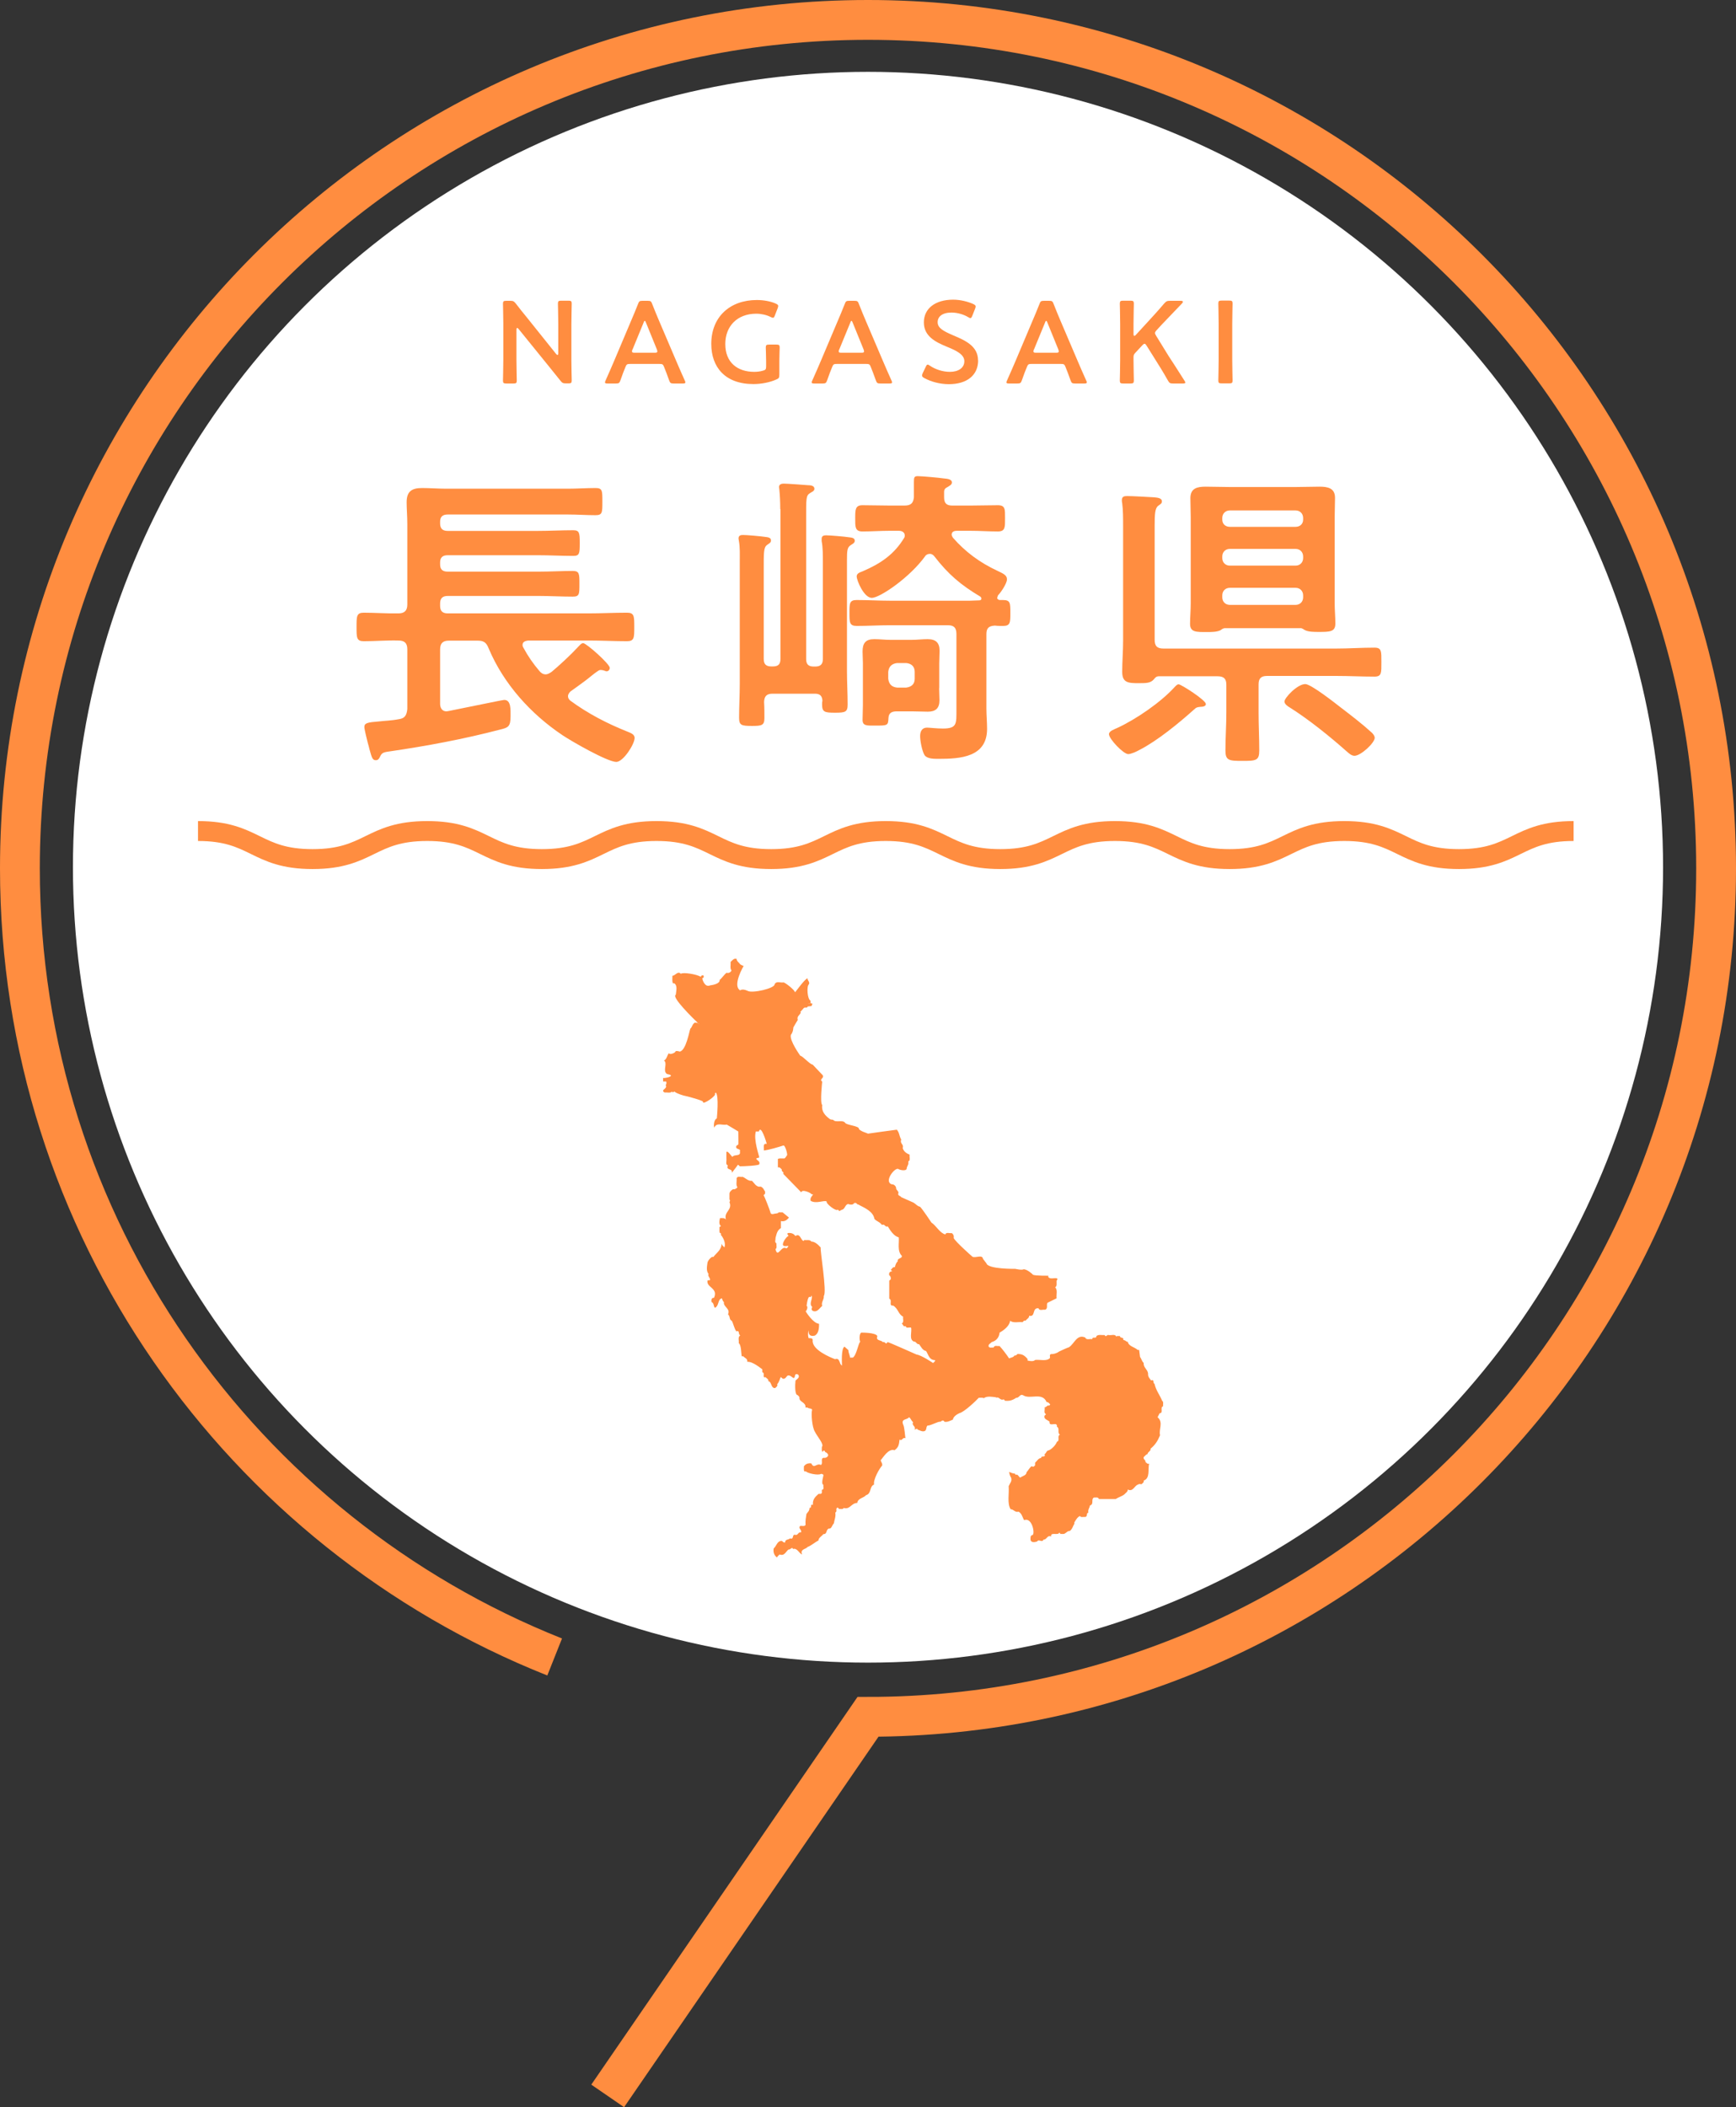
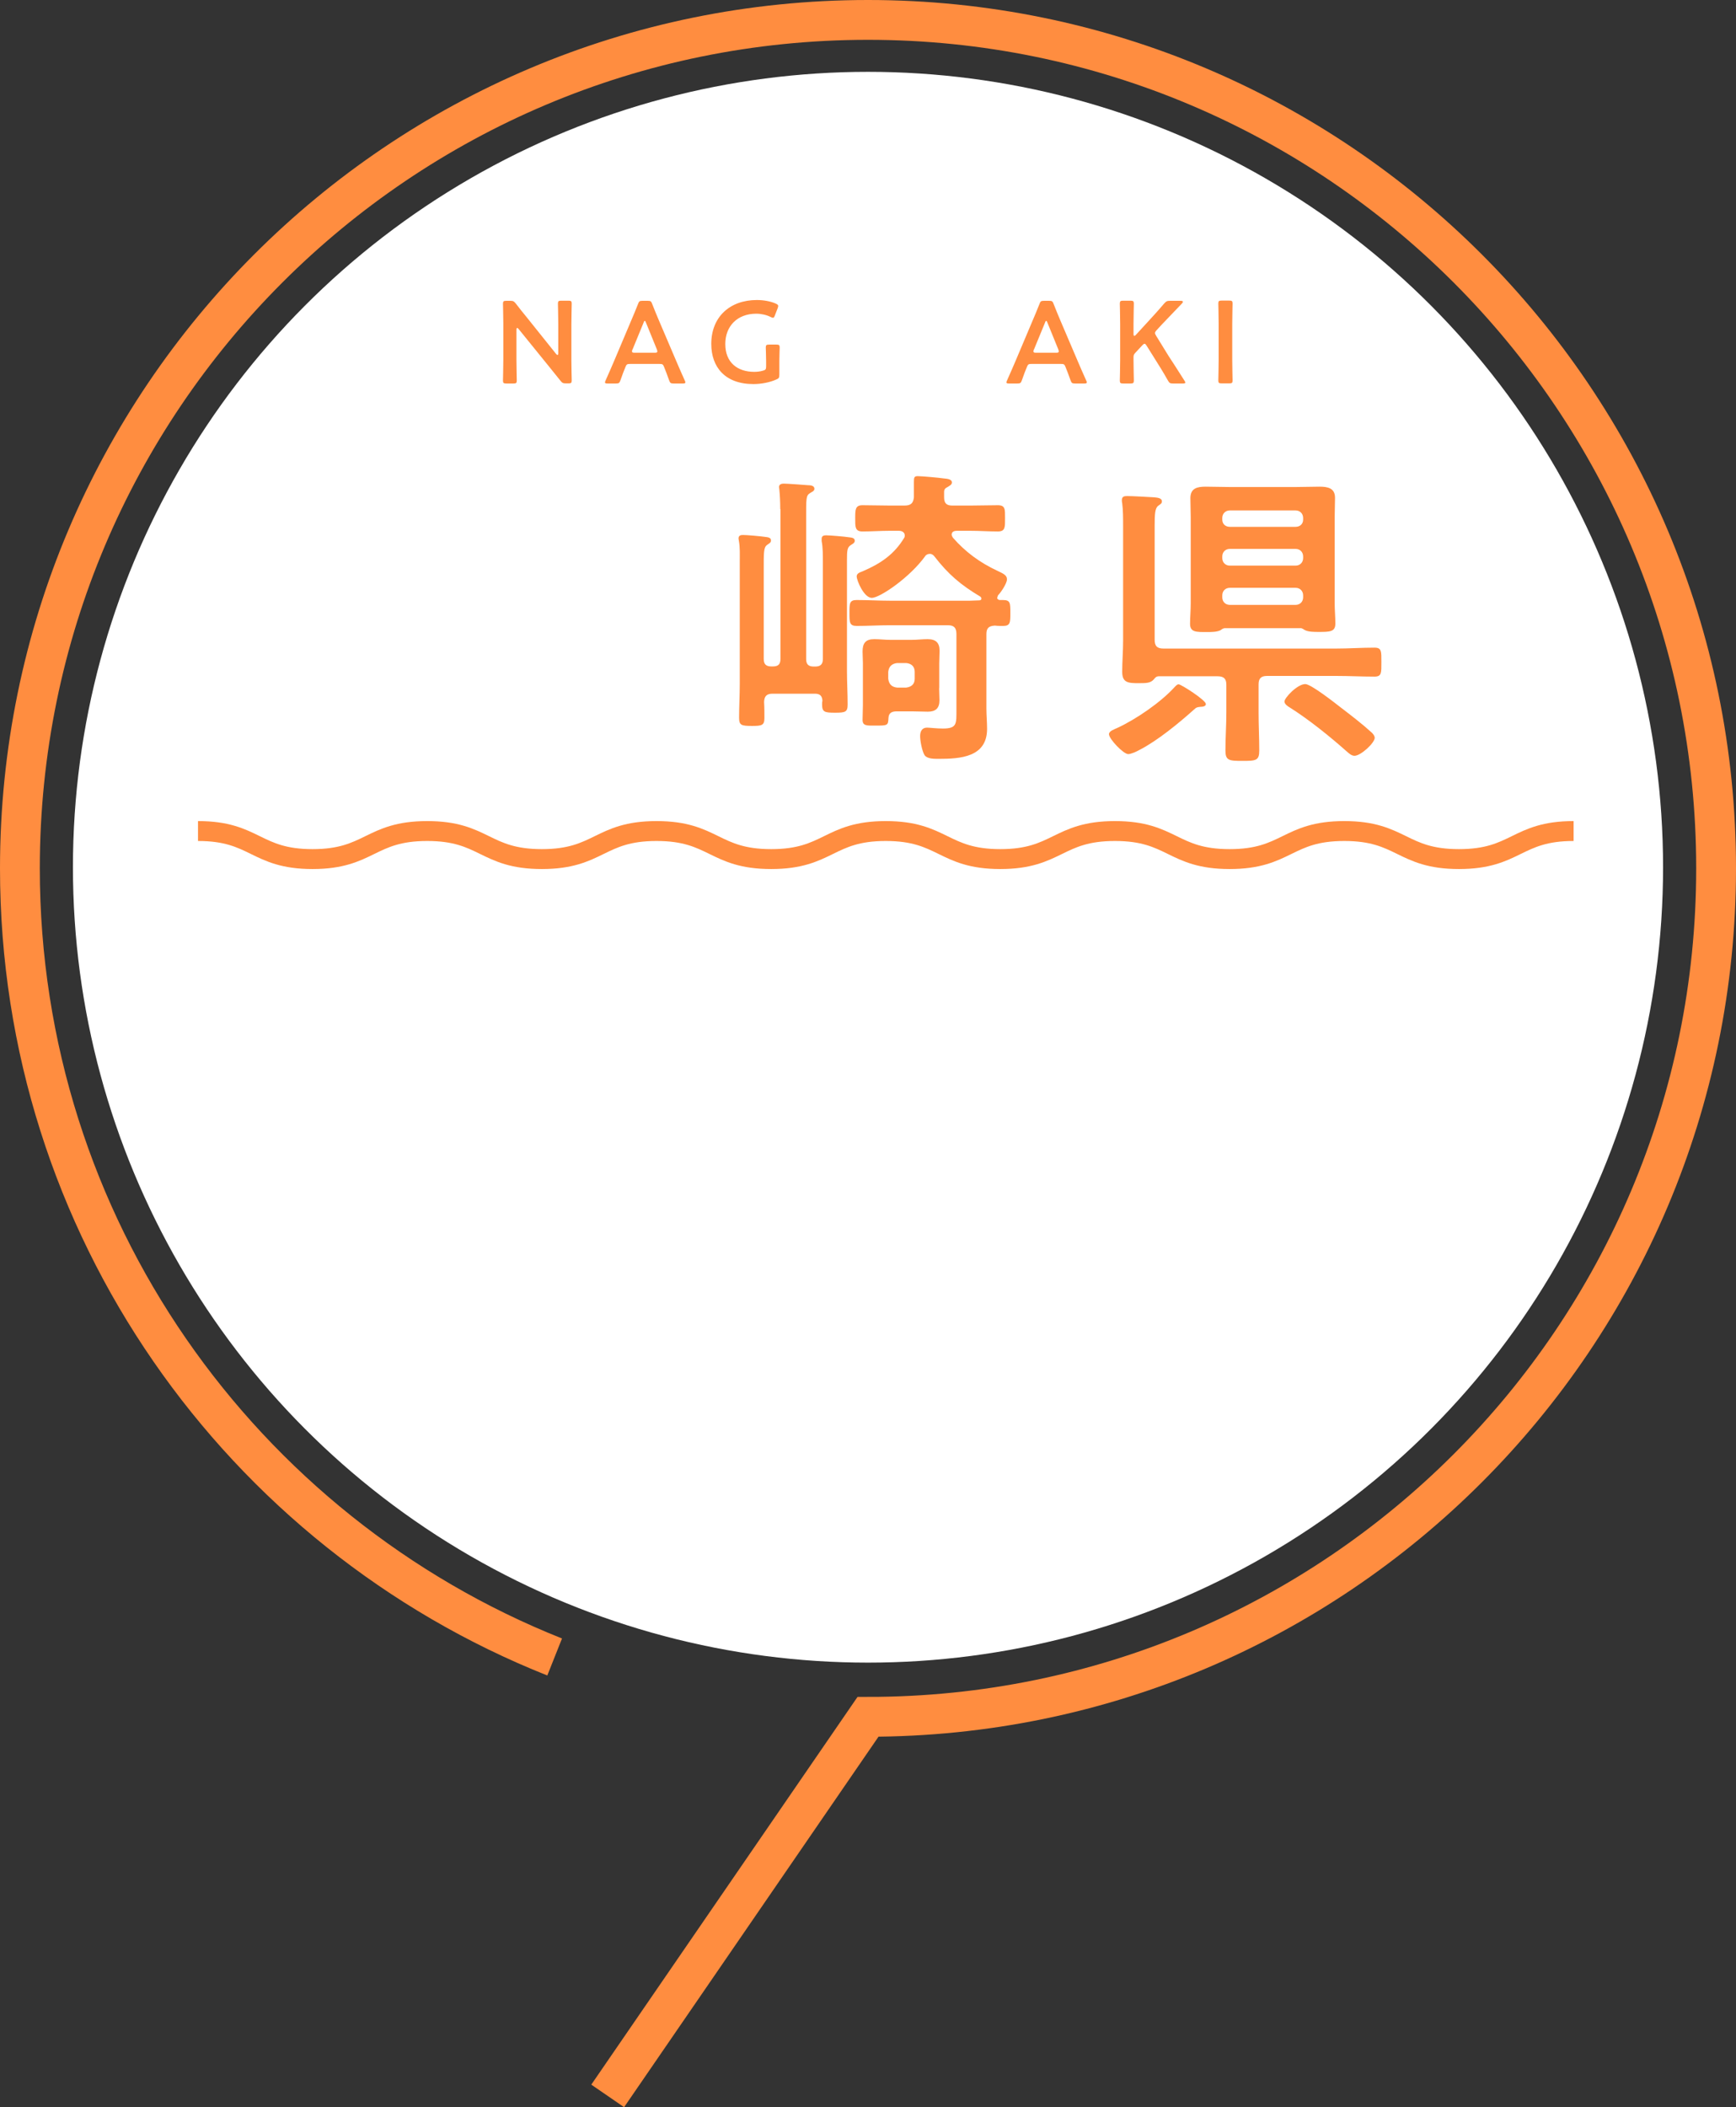
<svg xmlns="http://www.w3.org/2000/svg" id="_レイヤー_2" viewBox="0 0 153.52 186.27">
  <rect x="0" y="0" width="153.52" height="186.27" fill="#333333" stroke="none" />
  <defs>
    <style>.cls-1{stroke-width:1.76px;}.cls-1,.cls-2{fill:none;stroke:#ff8d40;stroke-miterlimit:10;}.cls-3{fill:#ff8d40;}.cls-4{fill:#fff;}.cls-2{stroke-width:3.52px;}</style>
  </defs>
  <g id="_コンテンツ">
    <circle class="cls-4" cx="76.76" cy="76.66" r="70.31" />
    <path class="cls-2" d="M49.05,146.47C21.34,135.45,1.76,108.39,1.76,76.76,1.76,35.34,35.34,1.76,76.76,1.76s75,33.58,75,75-33.58,75-75,75l-23.02,33.51" />
-     <path class="cls-3" d="M36.02,53.44v-7.09c0-.73-.06-1.37-.06-1.95,0-.98.47-1.26,1.37-1.26.7,0,1.4.06,2.12.06h10.78c.81,0,1.62-.06,2.43-.06.61,0,.61.22.61,1.2s0,1.2-.61,1.2c-.81,0-1.62-.06-2.43-.06h-10.64c-.45,0-.67.2-.67.64v.14c0,.47.22.67.67.67h7.99c1.03,0,2.07-.06,3.1-.06.56,0,.59.22.59,1.15s-.03,1.12-.59,1.12c-1.03,0-2.07-.06-3.1-.06h-7.99c-.45,0-.67.2-.67.64v.17c0,.45.22.64.67.64h8.1c.98,0,1.95-.06,2.96-.06.59,0,.59.25.59,1.15s0,1.12-.59,1.12c-1.01,0-1.98-.06-2.96-.06h-8.1c-.45,0-.67.2-.67.67v.2c0,.47.22.67.67.67h12.48c1.12,0,2.23-.06,3.38-.06.64,0,.64.31.64,1.26s0,1.26-.64,1.26c-1.12,0-2.26-.06-3.38-.06h-5.36c-.25.03-.5.11-.5.39,0,.11.03.17.08.25.39.73.87,1.42,1.4,2.04.14.17.31.31.56.31.2,0,.36-.11.53-.22.61-.5,1.73-1.54,2.26-2.12.22-.22.36-.42.53-.42.28,0,2.35,1.84,2.35,2.18,0,.17-.11.31-.28.31-.06,0-.11-.03-.2-.06-.08-.03-.22-.06-.31-.06-.14,0-.2.06-.28.11-.34.22-.75.59-1.09.84-.42.31-.87.64-1.31.95-.11.11-.22.25-.22.42s.08.28.2.39c1.56,1.15,3.29,2.04,5.05,2.74.25.11.64.22.64.56,0,.56-1.01,2.12-1.62,2.12-.78,0-3.99-1.84-4.77-2.37-2.79-1.87-5.19-4.52-6.51-7.65-.22-.56-.45-.7-1.01-.7h-2.51c-.53,0-.78.22-.78.78v4.8c0,.36.17.67.56.67.08,0,.14-.03.2-.03,1.59-.31,4.75-.98,4.91-.98.61,0,.56.84.56,1.45,0,.92-.22,1-.92,1.17-3.21.84-6.48,1.45-9.77,1.93-.61.08-.7.14-.87.5-.08.17-.17.28-.36.28-.31,0-.36-.28-.56-.98-.03-.14-.08-.33-.14-.53-.06-.22-.31-1.23-.31-1.42,0-.36.28-.42,1.31-.5.45-.06,1.03-.06,1.76-.2.53-.08.67-.36.73-.89v-5.28c0-.56-.25-.78-.78-.78-1.03-.03-2.04.06-3.07.06-.64,0-.64-.31-.64-1.26s0-1.26.64-1.26c1.03,0,2.04.08,3.07.06.53,0,.78-.25.78-.78Z" />
    <path class="cls-3" d="M69,45.01c0-.61-.03-1.26-.08-1.73,0-.06-.03-.17-.03-.22,0-.25.22-.31.42-.31.28,0,1.81.11,2.15.14.2,0,.56.03.56.31,0,.2-.17.25-.39.39-.36.22-.34.5-.34,2.26v12.4c0,.47.2.67.67.67h.14c.45,0,.67-.2.67-.67v-8.52c0-.64,0-1.37-.11-1.9v-.2c0-.25.17-.31.39-.31.31,0,1.65.11,2.01.17.2.03.53.03.53.31,0,.2-.2.28-.36.39-.31.2-.33.47-.33,1.37v9.75c0,.98.06,1.98.06,2.96,0,.67-.2.73-1.12.73s-1.14-.06-1.14-.73c0-.11,0-.22.03-.34-.03-.42-.22-.61-.67-.61h-3.74c-.5,0-.73.2-.75.73.03.47.03.95.03,1.42,0,.64-.22.7-1.09.7-.95,0-1.15-.06-1.15-.73,0-1,.06-1.98.06-2.99v-10.86c0-.59.03-1.2-.08-1.79,0-.06-.03-.14-.03-.2,0-.25.17-.31.39-.31.36,0,1.56.11,1.98.17.17.03.5.03.5.31,0,.2-.14.25-.33.39-.33.22-.31.67-.31,2.29v7.79c0,.47.2.67.67.67h.14c.48,0,.67-.2.67-.67v-13.24ZM88.18,52.82c0,.14.11.2.22.22h.28c.67,0,.67.25.67,1.14,0,.84,0,1.15-.64,1.15-.25,0-.5,0-.73-.03-.56.03-.75.25-.75.75v6.59c0,.59.06,1.17.06,1.79,0,2.51-2.37,2.65-4.3,2.65-.39,0-1.01,0-1.23-.33-.22-.36-.39-1.26-.39-1.68s.17-.75.61-.75c.22,0,.84.08,1.4.08,1.26,0,1.2-.42,1.2-1.68v-6.67c0-.56-.22-.78-.75-.78h-5.14c-.98,0-1.95.06-2.93.06-.64,0-.64-.31-.64-1.15s0-1.14.64-1.14c.98,0,1.95.06,2.93.06h7.09c.28,0,.56-.03.84-.03.08,0,.17-.06.17-.14s-.03-.14-.11-.2c-1.7-1.01-2.82-1.96-4.05-3.55-.08-.11-.22-.22-.39-.22s-.33.06-.42.2c-1.37,1.9-4.02,3.69-4.72,3.69s-1.34-1.54-1.34-1.9c0-.28.31-.36.53-.45,1.56-.67,2.79-1.48,3.69-2.99.03-.06.03-.11.03-.17,0-.39-.42-.42-.5-.42h-.81c-.81,0-1.62.06-2.43.06-.67,0-.64-.42-.64-1.17s0-1.15.64-1.15c.81,0,1.62.03,2.43.03h1.28c.53,0,.78-.17.84-.73v-1.34c0-.42.03-.53.34-.53.33,0,1.93.14,2.29.2.22.03.73.03.73.36,0,.2-.2.28-.36.39-.22.11-.33.2-.33.45v.47c0,.53.22.73.73.73h1.59c.81,0,1.62-.03,2.43-.03.67,0,.64.36.64,1.15s.03,1.17-.64,1.17c-.81,0-1.62-.06-2.43-.06h-1.2c-.22,0-.45.08-.45.33,0,.11.06.2.11.28,1.12,1.28,2.4,2.21,3.94,2.93.53.25.84.39.84.75s-.53,1.15-.78,1.4c-.03.06-.06.11-.06.2ZM83.05,60.81c0,.39.03.73.03,1.09,0,.7-.33,1.01-1.03,1.01-.48,0-.95-.03-1.42-.03h-1.31c-.42,0-.73.11-.75.59-.03.67-.06.67-1.23.67-.67,0-1.06.03-1.06-.5,0-.45.03-.89.03-1.31v-3.71c0-.33-.03-.7-.03-1.03,0-.75.28-1.09,1.03-1.09.47,0,.95.06,1.42.06h1.9c.47,0,.95-.06,1.4-.06.73,0,1.06.31,1.06,1.03,0,.36-.03.73-.03,1.09v2.21ZM78.55,60c.06.48.31.73.78.78h.81c.47-.06.75-.31.75-.78v-.61c0-.47-.28-.73-.75-.78h-.81c-.47.06-.73.31-.78.78v.61Z" />
    <path class="cls-3" d="M106.64,62.23c0,.22-.31.25-.47.25-.28.03-.36.03-.59.25-1.34,1.2-3.24,2.76-4.83,3.57-.25.14-.73.36-.98.36-.42,0-1.7-1.34-1.7-1.76,0-.28.45-.42.75-.56,1.68-.78,3.83-2.26,5.05-3.6.11-.11.22-.25.36-.25.22,0,2.4,1.4,2.4,1.73ZM111.3,62.96c0,1.15.06,2.26.06,3.38,0,.89-.28.92-1.48.92s-1.51-.03-1.51-.92c0-1.12.08-2.23.08-3.38v-2.43c0-.53-.22-.75-.78-.75h-5.17c-.25,0-.33.11-.47.28-.28.31-.61.33-1.31.33-.95,0-1.48-.03-1.48-1.01,0-.89.08-1.81.08-2.74v-10.11c0-.7,0-1.45-.08-2.04-.03-.11-.03-.2-.03-.28,0-.33.22-.36.47-.36.5,0,1.81.08,2.37.11.22.03.7.03.7.36,0,.2-.14.25-.33.39-.28.22-.31.73-.31,1.76v10.08c0,.56.22.78.78.78h15.25c1.15,0,2.26-.08,3.41-.08.64,0,.61.33.61,1.28s.03,1.28-.61,1.28c-1.12,0-2.26-.06-3.41-.06h-6.09c-.53,0-.75.22-.75.75v2.43ZM115.04,55.53h-6.76c-.14.03-.22.08-.33.17-.31.17-.84.17-1.2.17-.95,0-1.51.03-1.51-.73,0-.45.06-1.23.06-1.81v-7.62c0-.56-.03-1.12-.03-1.68,0-.89.64-1.01,1.34-1.01s1.4.03,2.09.03h5.92c.7,0,1.37-.03,2.07-.03s1.37.11,1.37.98c0,.59-.03,1.15-.03,1.7v7.62c0,.59.06,1.2.06,1.81,0,.73-.5.73-1.51.73-.36,0-.89,0-1.2-.17-.11-.08-.22-.14-.34-.17ZM114.57,46.57c.39,0,.67-.25.67-.64v-.14c0-.39-.28-.67-.67-.67h-5.81c-.39,0-.67.28-.67.67v.14c0,.39.28.64.67.64h5.81ZM108.09,49.33c0,.39.28.67.67.67h5.81c.39,0,.67-.28.67-.67v-.14c0-.39-.28-.67-.67-.67h-5.81c-.39,0-.67.28-.67.67v.14ZM108.09,52.8c0,.39.28.67.67.67h5.81c.39,0,.67-.28.67-.67v-.17c0-.39-.28-.67-.67-.67h-5.81c-.39,0-.67.28-.67.67v.17ZM119.79,66.81c-.28,0-.5-.22-.7-.39-1.51-1.34-3.35-2.82-5.03-3.88-.2-.11-.47-.31-.47-.53,0-.33,1.14-1.54,1.84-1.54.5,0,2.6,1.65,3.1,2.04.95.73,1.9,1.45,2.79,2.26.11.11.25.28.25.45,0,.45-1.23,1.59-1.79,1.59Z" />
    <path class="cls-3" d="M45.67,31.83c0,.6.03,1.73.03,1.81,0,.22-.06.26-.3.26h-.62c-.24,0-.3-.04-.3-.26,0-.07.03-1.21.03-1.81v-3.28c0-.58-.03-1.63-.03-1.7,0-.22.06-.26.3-.26h.34c.26,0,.33.04.5.25.32.42.65.83.98,1.23l2.58,3.22c.05.06.09.09.12.09.05,0,.07-.06.07-.17v-2.56c0-.6-.03-1.73-.03-1.81,0-.22.06-.26.3-.26h.62c.24,0,.3.04.3.26,0,.07-.03,1.21-.03,1.81v3.28c0,.57.03,1.63.03,1.7,0,.22-.06.26-.3.26h-.21c-.26,0-.34-.04-.5-.25-.31-.39-.61-.76-.95-1.18l-2.74-3.38c-.05-.06-.09-.09-.12-.09-.05,0-.07.06-.07.17v2.67Z" />
    <path class="cls-3" d="M55.75,32.17c-.27,0-.34.02-.43.25-.14.34-.28.69-.45,1.19-.09.25-.14.29-.41.29h-.72c-.17,0-.24-.02-.24-.1,0-.04.02-.09.06-.18.32-.72.55-1.24.76-1.74l1.48-3.5c.19-.44.4-.94.62-1.5.09-.25.14-.29.41-.29h.44c.27,0,.32.04.41.29.22.56.42,1.05.61,1.49l1.49,3.49c.23.54.45,1.05.77,1.76.04.08.06.13.06.18,0,.08-.07.1-.24.1h-.79c-.27,0-.32-.04-.41-.29-.18-.5-.31-.85-.45-1.19-.09-.23-.15-.25-.43-.25h-2.53ZM55.93,30.89c-.03.07-.04.13-.04.18,0,.09.07.11.24.11h1.76c.17,0,.24-.02.24-.11,0-.04-.01-.1-.04-.18l-.96-2.36c-.04-.1-.07-.17-.11-.17-.03,0-.07.05-.11.17l-.97,2.36Z" />
    <path class="cls-3" d="M68.92,33.13c0,.26-.05.33-.28.42-.53.24-1.29.4-2.01.4-2.52,0-3.73-1.51-3.73-3.55,0-2.39,1.65-3.88,4.03-3.88.62,0,1.23.12,1.66.31.15.07.23.12.23.22,0,.05-.02.11-.05.2l-.24.62c-.06.15-.09.22-.17.22-.05,0-.11-.02-.21-.07-.35-.18-.83-.29-1.27-.29-1.69,0-2.74,1.11-2.74,2.68,0,1.66,1.1,2.46,2.56,2.46.25,0,.52-.03.75-.1.25-.06.3-.12.3-.38v-.47c0-.45-.03-1.12-.03-1.2,0-.22.06-.26.3-.26h.63c.24,0,.3.04.3.26,0,.07-.03.74-.03,1.2v1.23Z" />
-     <path class="cls-3" d="M74.03,32.17c-.27,0-.34.02-.43.25-.14.34-.28.69-.45,1.19-.09.25-.14.29-.41.29h-.72c-.17,0-.24-.02-.24-.1,0-.04.02-.09.06-.18.32-.72.55-1.24.76-1.74l1.48-3.5c.19-.44.4-.94.62-1.5.09-.25.14-.29.41-.29h.44c.27,0,.32.04.41.29.22.56.42,1.05.61,1.49l1.49,3.49c.23.54.45,1.05.77,1.76.04.08.06.13.06.18,0,.08-.07.1-.24.1h-.79c-.27,0-.32-.04-.41-.29-.18-.5-.31-.85-.45-1.19-.09-.23-.15-.25-.43-.25h-2.53ZM74.21,30.89c-.03.07-.04.13-.04.18,0,.09.07.11.24.11h1.76c.17,0,.24-.02.24-.11,0-.04-.01-.1-.04-.18l-.96-2.36c-.04-.1-.07-.17-.11-.17-.03,0-.07.05-.11.17l-.97,2.36Z" />
-     <path class="cls-3" d="M86.5,31.85c0,1.33-1,2.11-2.59,2.11-.79,0-1.59-.22-2.17-.54-.13-.07-.2-.13-.2-.23,0-.05.02-.11.06-.21l.26-.54c.06-.13.1-.21.18-.21.05,0,.11.04.2.1.5.34,1.16.54,1.76.54.77,0,1.28-.36,1.28-.94s-.66-.92-1.52-1.27c-1-.41-2.06-.92-2.06-2.16s1.02-2.01,2.59-2.01c.66,0,1.32.18,1.77.38.14.07.22.12.22.22,0,.05-.02.11-.05.2l-.24.61c-.06.14-.1.22-.17.22-.05,0-.11-.03-.21-.09-.38-.23-.93-.4-1.46-.4-.83,0-1.23.36-1.23.85,0,.54.54.8,1.39,1.17,1.08.45,2.18.96,2.18,2.2Z" />
    <path class="cls-3" d="M91.25,32.17c-.27,0-.34.02-.43.25-.14.34-.28.69-.45,1.19-.09.25-.14.29-.41.29h-.72c-.17,0-.24-.02-.24-.1,0-.04.02-.09.06-.18.32-.72.55-1.24.76-1.74l1.48-3.5c.19-.44.4-.94.62-1.5.09-.25.14-.29.41-.29h.44c.27,0,.32.04.41.29.22.56.42,1.05.61,1.49l1.49,3.49c.23.54.45,1.05.77,1.76.04.08.06.13.06.18,0,.08-.07.1-.24.1h-.79c-.27,0-.32-.04-.41-.29-.18-.5-.31-.85-.45-1.19-.09-.23-.15-.25-.43-.25h-2.53ZM91.43,30.89c-.03.07-.04.13-.04.18,0,.09.07.11.24.11h1.76c.17,0,.24-.02.24-.11,0-.04-.01-.1-.04-.18l-.96-2.36c-.04-.1-.07-.17-.11-.17-.03,0-.07.05-.11.17l-.97,2.36Z" />
    <path class="cls-3" d="M100.24,31.83c0,.6.03,1.73.03,1.81,0,.22-.06.26-.3.26h-.64c-.24,0-.3-.04-.3-.26,0-.07.03-1.21.03-1.81v-3.18c0-.6-.03-1.73-.03-1.81,0-.22.06-.26.3-.26h.64c.24,0,.3.04.3.26,0,.07-.03,1.21-.03,1.81v.87c0,.11.02.17.07.17.03,0,.08-.02.13-.08l1.12-1.22c.42-.46.83-.9,1.39-1.56.18-.2.26-.24.52-.24h.94c.13,0,.2.03.2.09,0,.04-.02.08-.08.14-.81.84-1.26,1.31-1.78,1.86l-.47.51c-.09.1-.14.18-.14.25,0,.06.04.13.1.24l1.11,1.8c.39.59.76,1.17,1.39,2.16.05.08.08.13.08.18,0,.06-.07.08-.23.08h-.85c-.27,0-.33-.04-.46-.27-.43-.76-.76-1.29-1.11-1.84l-.77-1.23c-.07-.11-.12-.17-.18-.17-.06,0-.11.04-.2.13l-.64.69c-.11.12-.14.2-.14.37v.24Z" />
    <path class="cls-3" d="M108.04,33.89c-.24,0-.3-.04-.3-.26,0-.07.03-1.21.03-1.81v-3.18c0-.6-.03-1.73-.03-1.81,0-.22.06-.26.3-.26h.66c.24,0,.3.04.3.26,0,.07-.03,1.21-.03,1.81v3.18c0,.6.03,1.73.03,1.81,0,.22-.06.26-.3.26h-.66Z" />
    <path class="cls-1" d="M17.51,73.46c5.07,0,5.07,2.48,10.13,2.48s5.07-2.48,10.14-2.48,5.07,2.48,10.14,2.48,5.07-2.48,10.14-2.48,5.07,2.48,10.14,2.48,5.07-2.48,10.13-2.48,5.07,2.48,10.13,2.48,5.07-2.48,10.14-2.48,5.07,2.48,10.14,2.48,5.07-2.48,10.14-2.48,5.07,2.48,10.14,2.48,5.07-2.48,10.14-2.48" />
-     <path class="cls-3" d="M92.71,112.77s-1.11.01-1.35-.08c-.03-.05-.53-.5-.84-.49-.15.1-.74-.04-.74-.04,0,0-2.42.04-2.55-.49l-.3-.39c-.06-.4-.6-.07-.92-.18-.11-.09-1.52-1.34-1.67-1.66.03-.18-.02-.34-.18-.44-.18.04-.5-.11-.56.12-.49-.12-.81-.78-1.23-1.05,0,0-.8-1.21-1.01-1.4-.25-.05-.38-.25-.57-.36l-1.1-.49c-.04-.11-.28-.11-.26-.3.11-.16-.15-.32-.18-.44.02-.21-.19-.41-.39-.39-.72-.24.26-1.5.58-1.36.02.05.61.24.74,0,0-.26.21-.35.14-.66.23-.09.08-.41.12-.61-.27-.09-.54-.29-.61-.58.12-.35-.28-.38-.13-.74-.2-.35-.14-.59-.39-.88-.14.01-2.55.35-2.55.35-.21-.1-.59-.18-.8-.4.07-.3-1.14-.34-1.23-.57-.23-.28-.83.03-1.05-.25-.04-.02-.22,0-.31-.08-.4-.3-.74-.66-.66-1.23-.21-.19,0-2.07,0-2.07-.31-.22.22-.3.04-.57l-.88-.93c-.25-.02-.87-.75-1.1-.79,0,0-.98-1.36-.83-1.84.18-.24.2-.43.22-.66.13-.22.27-.48.39-.66-.11-.34.18-.4.27-.66l-.05-.04.31-.35c.09-.11.33.04.34-.14l.35-.04.08-.21c-.08-.02-.15-.04-.17-.03v-.23c-.28-.12-.37-1.29-.14-1.46.09-.23-.15-.33-.12-.52-.22.03-.93,1.02-1.11,1.24-.05-.22-.77-.79-1.01-.88-.27.06-.64-.16-.8.17.02.36-1.99.82-2.38.58-.6-.28-.69.06-.71-.08-.63-.45.35-2.12.35-2.12,0,0-.36-.13-.35-.22-.12-.12-.27-.24-.27-.41-.24-.07-.36.12-.53.27.02.25-.07.6.08.75-.04.13-.23.28-.44.21-.17.12-.5.58-.61.63.05.39-.83.48-.83.48-.49.23-.7-.53-.71-.61l.13-.09c-.02-.06.04-.15-.05-.18-.11-.02-.19.04-.21.13-.31-.22-1.56-.43-1.76-.27-.28-.28-.48.16-.75.18.01.22-.04.46.05.66h.12c.31.22.16.7.13,1.02-.4.19,1.5,2.05,1.97,2.5h0s0,0,0,0c.04.02.08.05.1.1,0,0-.04-.03-.1-.1-.08-.04-.19-.03-.29-.04-.22.13-.22.38-.39.53-.1.24-.37,1.9-.93,2.03-.16-.06-.39-.08-.39,0-.03.12-.55.32-.57.13-.17.17-.18.53-.44.66.3.2-.03.76.14,1.05.1.23.31.11.48.27,0,.14-.55.25-.7.22v.31h.26c.07.06.02.33-.04.31.24.34-.5.41-.1.66.22-.02.54.08.66-.08.03.02.06.05.05.08l.17-.08c.23.2.84.36.84.36.13.01,1.91.48,1.68.57,0,.28,1.3-.62,1.05-.75l.09-.09c.3.28.09,2.29.09,2.29-.28.1-.29.73-.22.8.21-.48.74-.17,1.1-.26.2.11,1.02.61,1.02.61,0,0,.02,1.28,0,1.15l-.17.12c-.13.38.43.2.31.49.11.49-.51.22-.66.49-.12-.1-.43-.59-.53-.44-.01.2,0,.61,0,.61.03.2-.11.5.13.58-.22.47.46.22.34.66,0,0,.44-.55.54-.71.08,0,.11.09.18.13.41,0,1.59-.06,1.71-.17.11-.28-.17-.33-.26-.49.05-.13.2-.05.26-.13,0-.15-.52-1.55-.3-2.29h.27c.18-.65.65.91.7,1.1-.39-.09-.22.37-.26.58.43-.04,1.36-.32,1.72-.44.18-.07.43.93.31.88,0,0-.17.32-.26.26-.18.02-.38-.04-.53.05v.75c.17-.07.27.12.35.18-.06.22.21.17.13.39l1.59,1.63c.05-.32.88.05.92.18h.13c-.09.15-.3.31-.22.57.49.29,1.15-.07,1.41.05-.05.24.82.85.93.75.1-.04.14.05.19.11.1-.05.2-.11.2-.11.32-.05.28-.43.57-.52.15.05.41.11.53-.05,0-.07.12-.03.18-.04.08.07.14.17.26.14v.03c.52.27,1.26.58,1.37,1.24.19.22.48.26.66.53.28-.12.26.23.52.13.23.37.53.86.97.97.06.45-.16,1.21.27,1.63.05.27-.42.17-.36.49-.17.15-.2.34-.26.52-.19-.06-.27.19-.36.23l.14.13c-.21,0-.33.14-.27.35.13.09.15.21.13.36l-.13.12v1.59c.32.12-.1.66.35.61.46.29.45.78.88.98-.05.19.11.49-.13.61.13.04.12.33.35.22.04.25.32.08.48.14.1.35-.22,1.06.27,1.24.16-.05.24.28.44.22.18.26.32.55.62.61.21.33.27.8.79.8.04.12-.11.17-.17.26,0,0-1.05-.71-1.46-.75-.34-.15-2.42-1.08-2.56-1.1l-.13.13c-.1-.05-.15-.18-.3-.13-.11-.2-.66-.09-.48-.53-.14-.33-1.42-.31-1.42-.31-.21.09-.17.76-.09.8-.18.12-.32,1.19-.66,1.41h-.25c0-.19-.17-.51-.14-.66l-.35-.31c-.31.18-.22,1.48-.22,1.67-.27-.12-.15-.72-.61-.56-.44-.17-2.08-.84-1.98-1.68.01-.2-.22-.18-.36-.18-.07-.21-.07-.49,0-.7-.02.42.15.56.53.48.35-.17.4-.64.39-1.05-.55-.05-1.18-1.1-1.18-1.1.15-.14.2-.44.08-.49.04-.34.16-.97.32-.75.03-.04.1-.06.09-.13h.04c.11.3-.28.69.05.98-.05.13-.11.24.05.35.39.16.57-.22.83-.44-.11-.34.18-.54.14-.88.3-.33-.34-4.02-.27-4.28-.21-.23-.5-.53-.83-.53-.11-.19-.41-.1-.62-.13-.02.02-.07.05-.04.08-.28-.01-.3-.74-.75-.44-.16-.23-.39-.29-.66-.26-.14.11.07.16.04.26-.17.05-.54.58-.48.8.1.16.32.06.48.08-.01.1-.11.16-.17.22-.47-.33-.77.94-.97.05.16-.06.06-.33.09-.49-.21-.14-.06-.32-.09-.48.09-.3.12-.67.48-.88v-.62c.31.07.53-.08.71-.31l-.56-.46h-.36c-.02.12-.33.09-.48.15-.1.01-.18,0-.22-.08-.1-.39-.56-1.51-.62-1.59l.13-.13c-.01-.09.03-.23-.05-.26-.08-.17-.16-.28-.31-.36h-.22c-.3-.11-.35-.29-.58-.52-.35.04-.54-.24-.83-.35-.17.05-.44-.11-.53.13.03.26-.08.62.08.79-.11.12-.22.21-.39.17-.17.1-.34.26-.32.44v.49c.07.01.06.12,0,.22.29.71-.53.84-.31,1.54-.12-.17-.33-.13-.53-.13-.04.21-.13.55.09.7l-.14.1c.03.17-.04.38.05.52.17-.02.03.22.13.22.22.3.39.72.26,1.05-.11-.12-.26-.23-.26-.39.06.58-.45.87-.71,1.23h-.13c-.16.1-.34.31-.39.48-.04.31-.14.76.09,1.02-.09.23.16.33.13.53-.05.08-.15.02-.22.05-.14.63.98.66.57,1.54-.21-.03-.25.17-.22.36.25.11.16.4.31.52.39-.21.22-.76.61-.84.06.11.05.25.18.32-.08.45.6.57.36,1.1.22.17.07.45.34.57.16.31.21.68.4.93.33-.13.13.28.35.35-.25.15-.1.47-.14.7.22.1.22.93.26,1.15h.14c.12.16.4.2.35.49.49-.04,1.2.58,1.33.66v.26c.3.07-.06.53.3.44.08.12.29.18.23.35.34.07.21.65.62.61.07-.11.24-.13.17-.34.16-.15.3-.62.3-.62.08,0,.12.09.18.13.25.06.29-.15.44-.27.23-.07.36.14.53.22.18-.06.05-.27.22-.35.09,0,.16.01.22.09.12.24-.18.37-.27.48-.05.4-.06,1.28.18,1.28.06.07.16.12.17.22-.05.42.59.39.53.88h.18c.11.14.5.03.39.3-.06.23,0,1.43.27,1.85.19.4.85,1.13.61,1.33.01.15-.04.32.05.44l.13-.13s.11.07.1.13c.58.29.1.59-.1.53-.35.02-.04.48-.26.63-.41-.2-.6.4-.85-.14-.27-.03-.5.03-.66.27.02.15-.04.32.05.44h.14c.11.16,1.08.38,1.32.22.08,0,.16.01.22.09.01.14-.24.78,0,.88-.05.15.11.41-.14.44v.26c-.06.15-.2.07-.3.1-.29.27-.53.48-.49.97-.3-.11-.03.28-.3.26,0,.27-.13.34-.27.54-.05.31-.11.61-.08.97-.1.16-.32.06-.48.09-.2.22.17.33.08.57-.26-.06-.27.28-.49.22-.35-.1-.09.45-.48.31-.17.15-.43.06-.44.36-.12.03-.2-.06-.27-.13-.43-.05-.48.45-.74.66-.06.33.05.63.3.8.02-.11.15-.18.22-.27.44.18.57-.29.8-.44.16.05.31-.29.39-.04.38-.12.54.4.8.48-.19-.48.31-.44.49-.66.34-.13.63-.41.96-.57,0-.24.29-.38.44-.57.35.02.2-.38.48-.49.24.06.28-.31.44-.45.05-.32.19-.59.13-.96.22-.13-.02-.31.18-.44.08,0,.11.08.17.13.14-.04.32.06.39-.1.57.17.68-.45,1.2-.44.06-.43.55-.42.78-.69.49-.13.28-.77.71-.94-.1-.42.49-1.46.71-1.67.05-.2-.1-.32-.13-.48.18-.16.67-1.08,1.23-.88.37-.27.39-.51.44-.94.28.14.24-.23.53-.13-.05-.11-.07-.96-.22-1.23-.18-.51.37-.37.53-.62.18.12.17.28.36.44-.16.3.28.35.13.66l.22-.09s.06.05.04.09c.21.04.36.2.62.13.22-.1.1-.32.26-.49.31.01.94-.39,1.15-.34.1-.07.24-.21.35,0,.29.05.5-.09.75-.19.04-.27.34-.46.58-.57.45-.11,1.51-1.14,1.71-1.36.15.01.32-.04.44.04.28-.22.76-.12,1.1-.08v.05c.24-.16.35.28.66.13.03.04.11.07.09.12.43.05.7-.04,1.02-.26.26.04.32-.37.61-.22.62.4,1.69-.32,2.08.61.11-.03.18.06.26.14.11.05,0,.13-.04.17-.15-.09-.24.16-.4.14.05.21-.11.5.13.62l-.13.12c-.11.33.3.38.44.54-.05.38.37.16.57.22.07.05.1.12.08.22.28.15,0,.55.27.7-.29.12.03.54-.27.63-.1.29-.45.64-.7.75-.26.03-.22.26-.4.35.15.34-.3.07-.3.34-.24,0-.36.27-.53.41-.02.1.05.26-.09.31-.06.09-.16.03-.22,0-.21.16-.3.39-.44.52-.02.3-.34.33-.57.49-.14-.08-.2-.31-.36-.26-.05.02-.11-.04-.09-.09-.22-.02-.33-.07-.52-.16,0,.13.06.37.17.52.09.33-.09.44-.22.75.06.67-.15,1.49.17,2.03.29.01.38.31.71.22.31.18.33.5.49.75.76-.3,1.01,1.41.69,1.32-.16.09-.12.25-.13.39.05.33.42.22.58.18.17-.27.44.15.58-.18.27.05.33-.44.66-.26-.05-.45.62-.05.74-.36l.09.13c.13-.02.3.04.4-.05.14-.07.22-.22.44-.22.24-.2.24-.41.39-.62v-.13c.13-.21.25-.45.49-.57.09.16.32.06.48.09.24-.08.04-.32.27-.39-.06-.25.1-.4.14-.63.39-.11.06-.54.35-.7.15.02.36-.08.44.13h1.49c.26-.17.55-.24.75-.4.11-.13.34-.25.31-.44.48.25.61-.39.93-.44.07-.09.21-.02.3-.03.07-.1.24-.16.18-.32.59-.2.36-.98.48-1.5-.16.07-.21-.08-.32-.13.03-.22-.21-.21-.16-.44.11-.1.23-.27.34-.26,0-.21.32-.27.27-.49.42-.34.63-.69.84-1.19-.14-.5.32-1.14-.22-1.59l.18-.35c.37-.01,0-.53.31-.62-.03-.16.07-.38-.09-.49-.23-.56-.53-.88-.67-1.49-.17-.07,0-.44-.3-.3-.17-.22-.29-.33-.27-.63-.06-.37-.42-.5-.39-.92-.17-.15-.21-.4-.32-.53l-.08-.62h-.13c-.29-.27-.82-.31-.88-.75l-.04.05c-.14-.1-.19-.15-.35-.18.05-.3-.26-.1-.31-.35-.11.03-.23-.04-.31.05-.11-.25-.44-.09-.66-.13-.16-.08-.28.25-.36,0-.25.02-.56-.08-.74.09,0,.29-.37-.01-.36.27-.21-.05-.54.11-.62-.14-.74-.34-.96.54-1.44.85-.34.12-.6.26-.89.39-.21.16-.49.23-.71.22-.16.06-.06.23-.09.35-.3.32-.88.11-1.32.17-.11.15-.46.1-.66.05v-.14c-.28-.33-.48-.44-.88-.44-.09.07-.15.17-.27.13-.1.18-.32.18-.48.26-.27-.4-.55-.77-.85-1.1-.17.05-.43-.11-.52.14-.15-.02-.35.07-.44-.09-.05-.2.17-.27.27-.39.42-.12.65-.41.7-.84.38-.21.88-.59.93-1.05.29.24.74.08,1.1.13.07-.08.14-.18.26-.13.11-.15.35-.25.32-.44.6.15.23-.73.83-.66.08.25.38.09.58.13.3-.11.08-.44.22-.62.26-.13.53-.26.8-.39-.04-.33.11-.77-.13-.97.19-.11.12-.35.13-.54,0-.07.04-.13.09-.18l-.07-.08c-.26-.05-.62.11-.76-.13ZM71.53,88.71h.12s-.09.01-.13.03c0,0,0-.02,0-.03" />
  </g>
</svg>